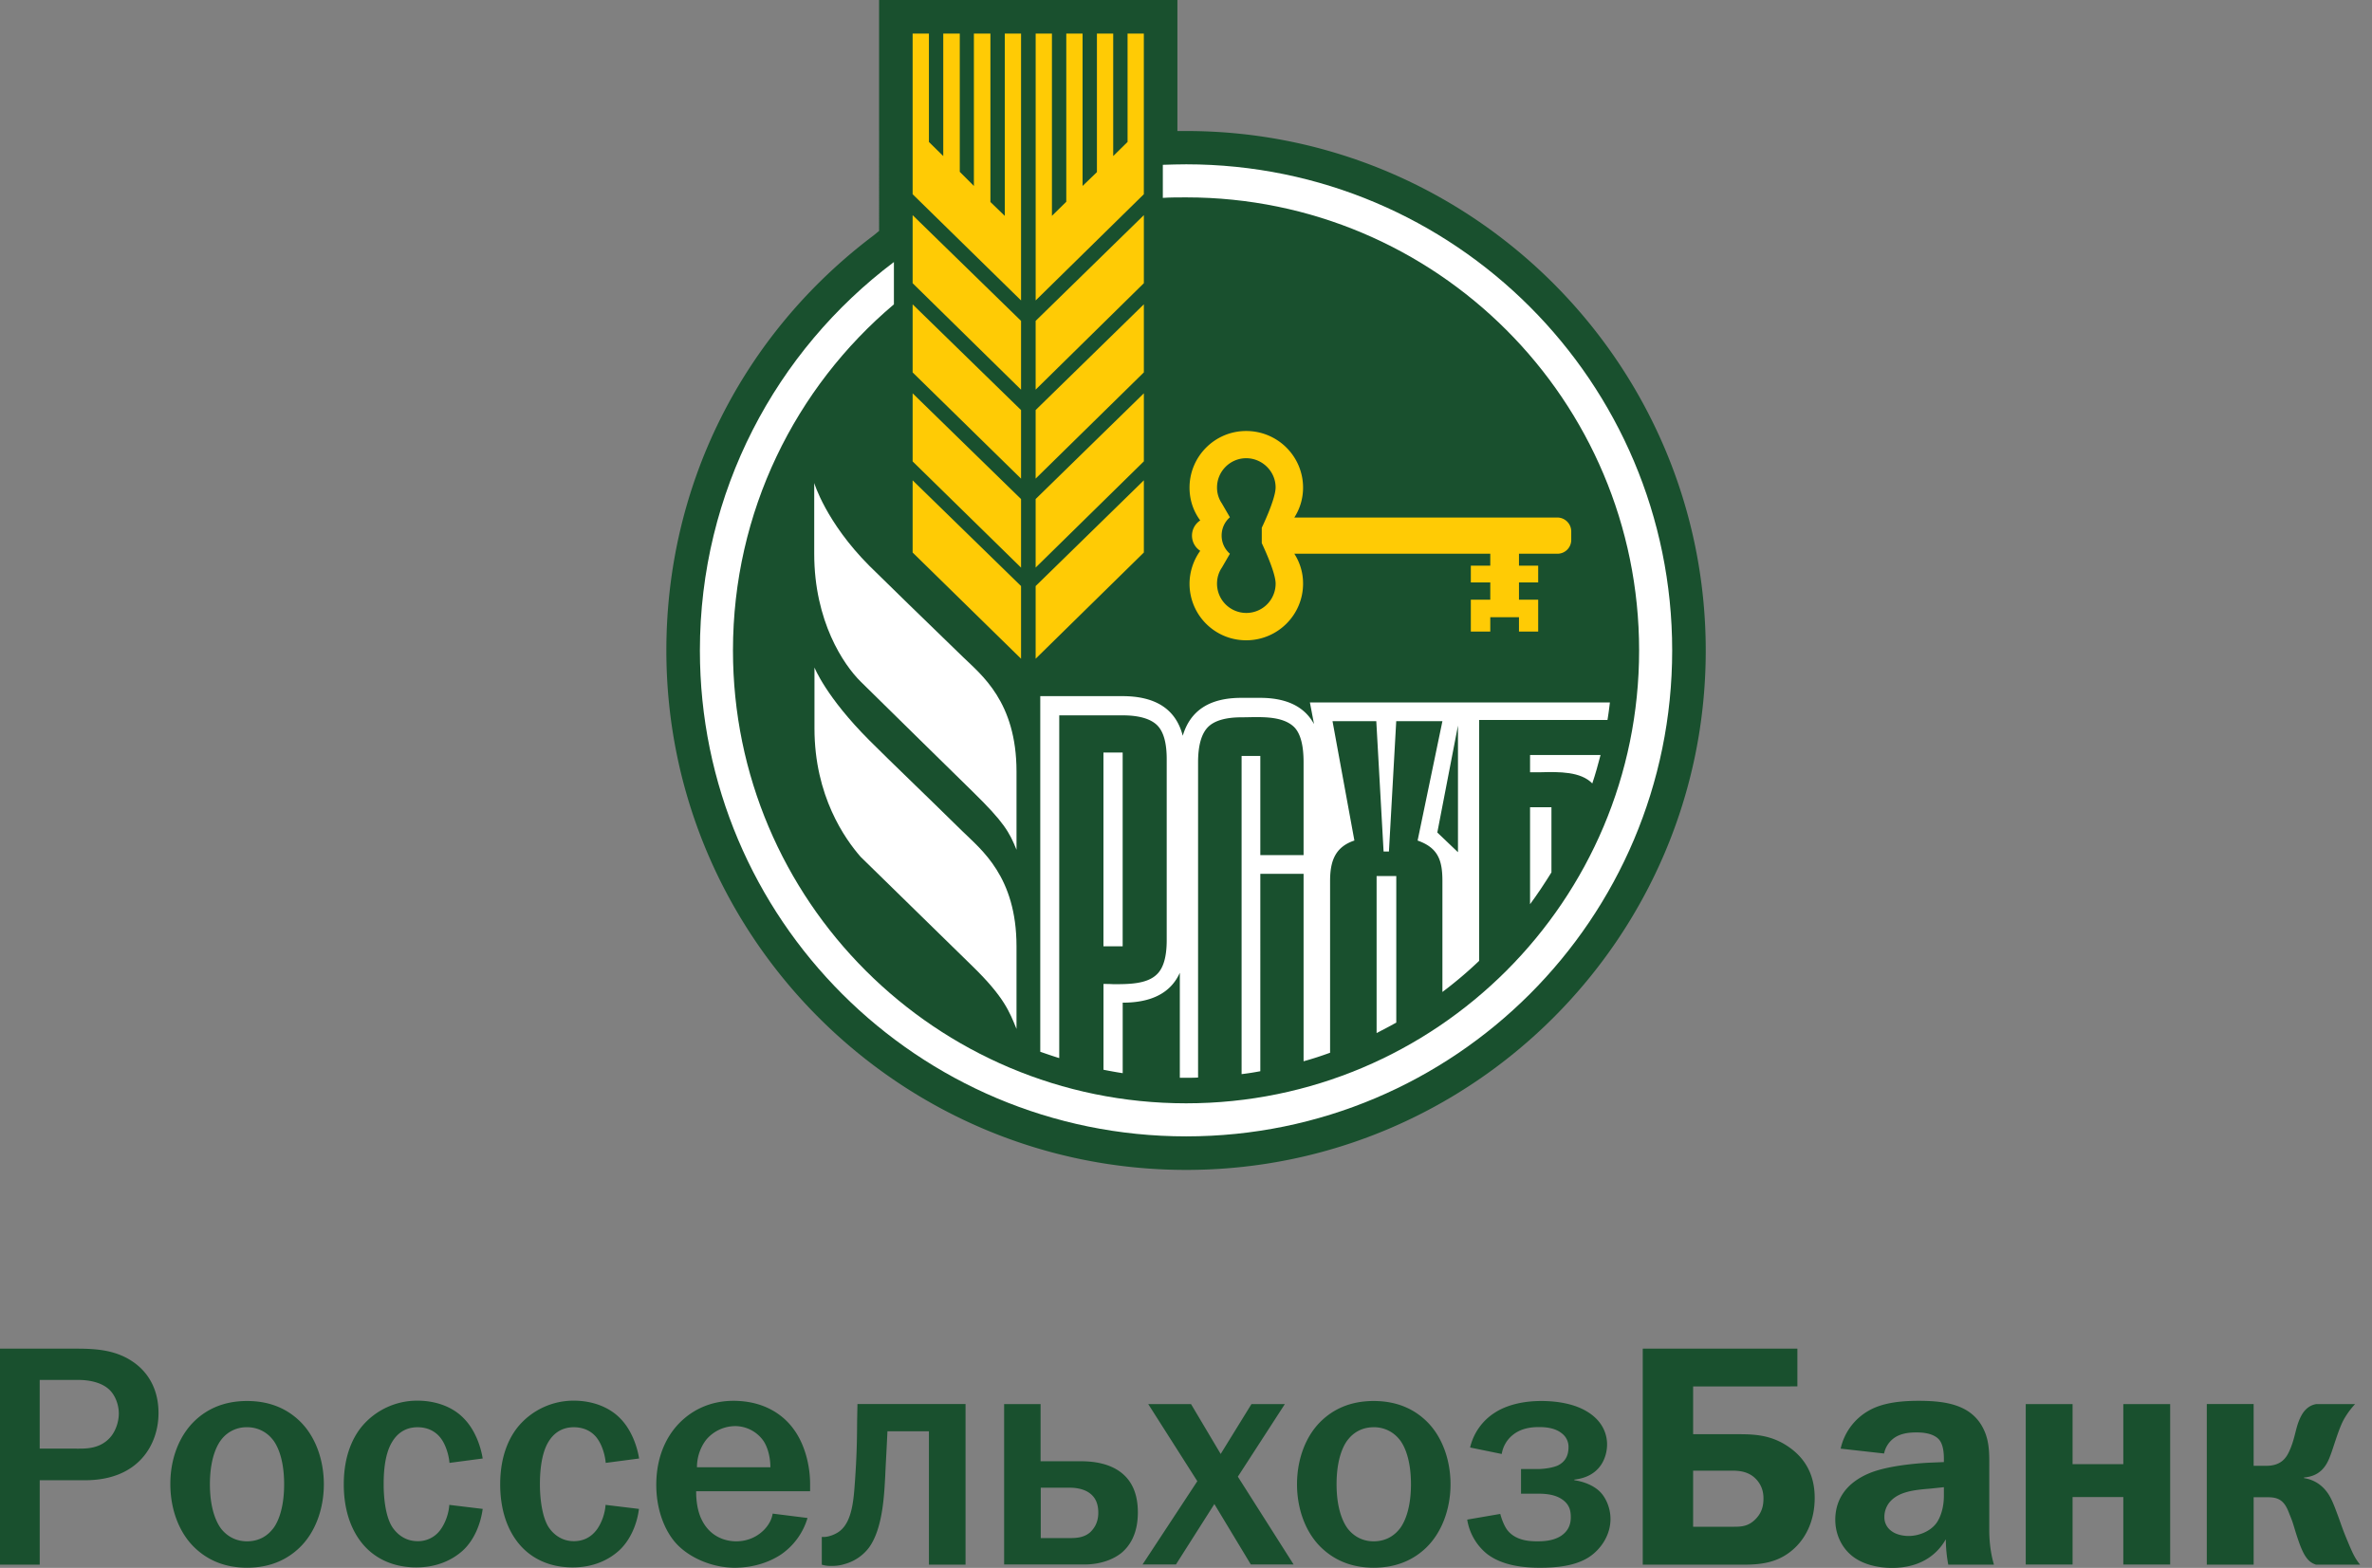
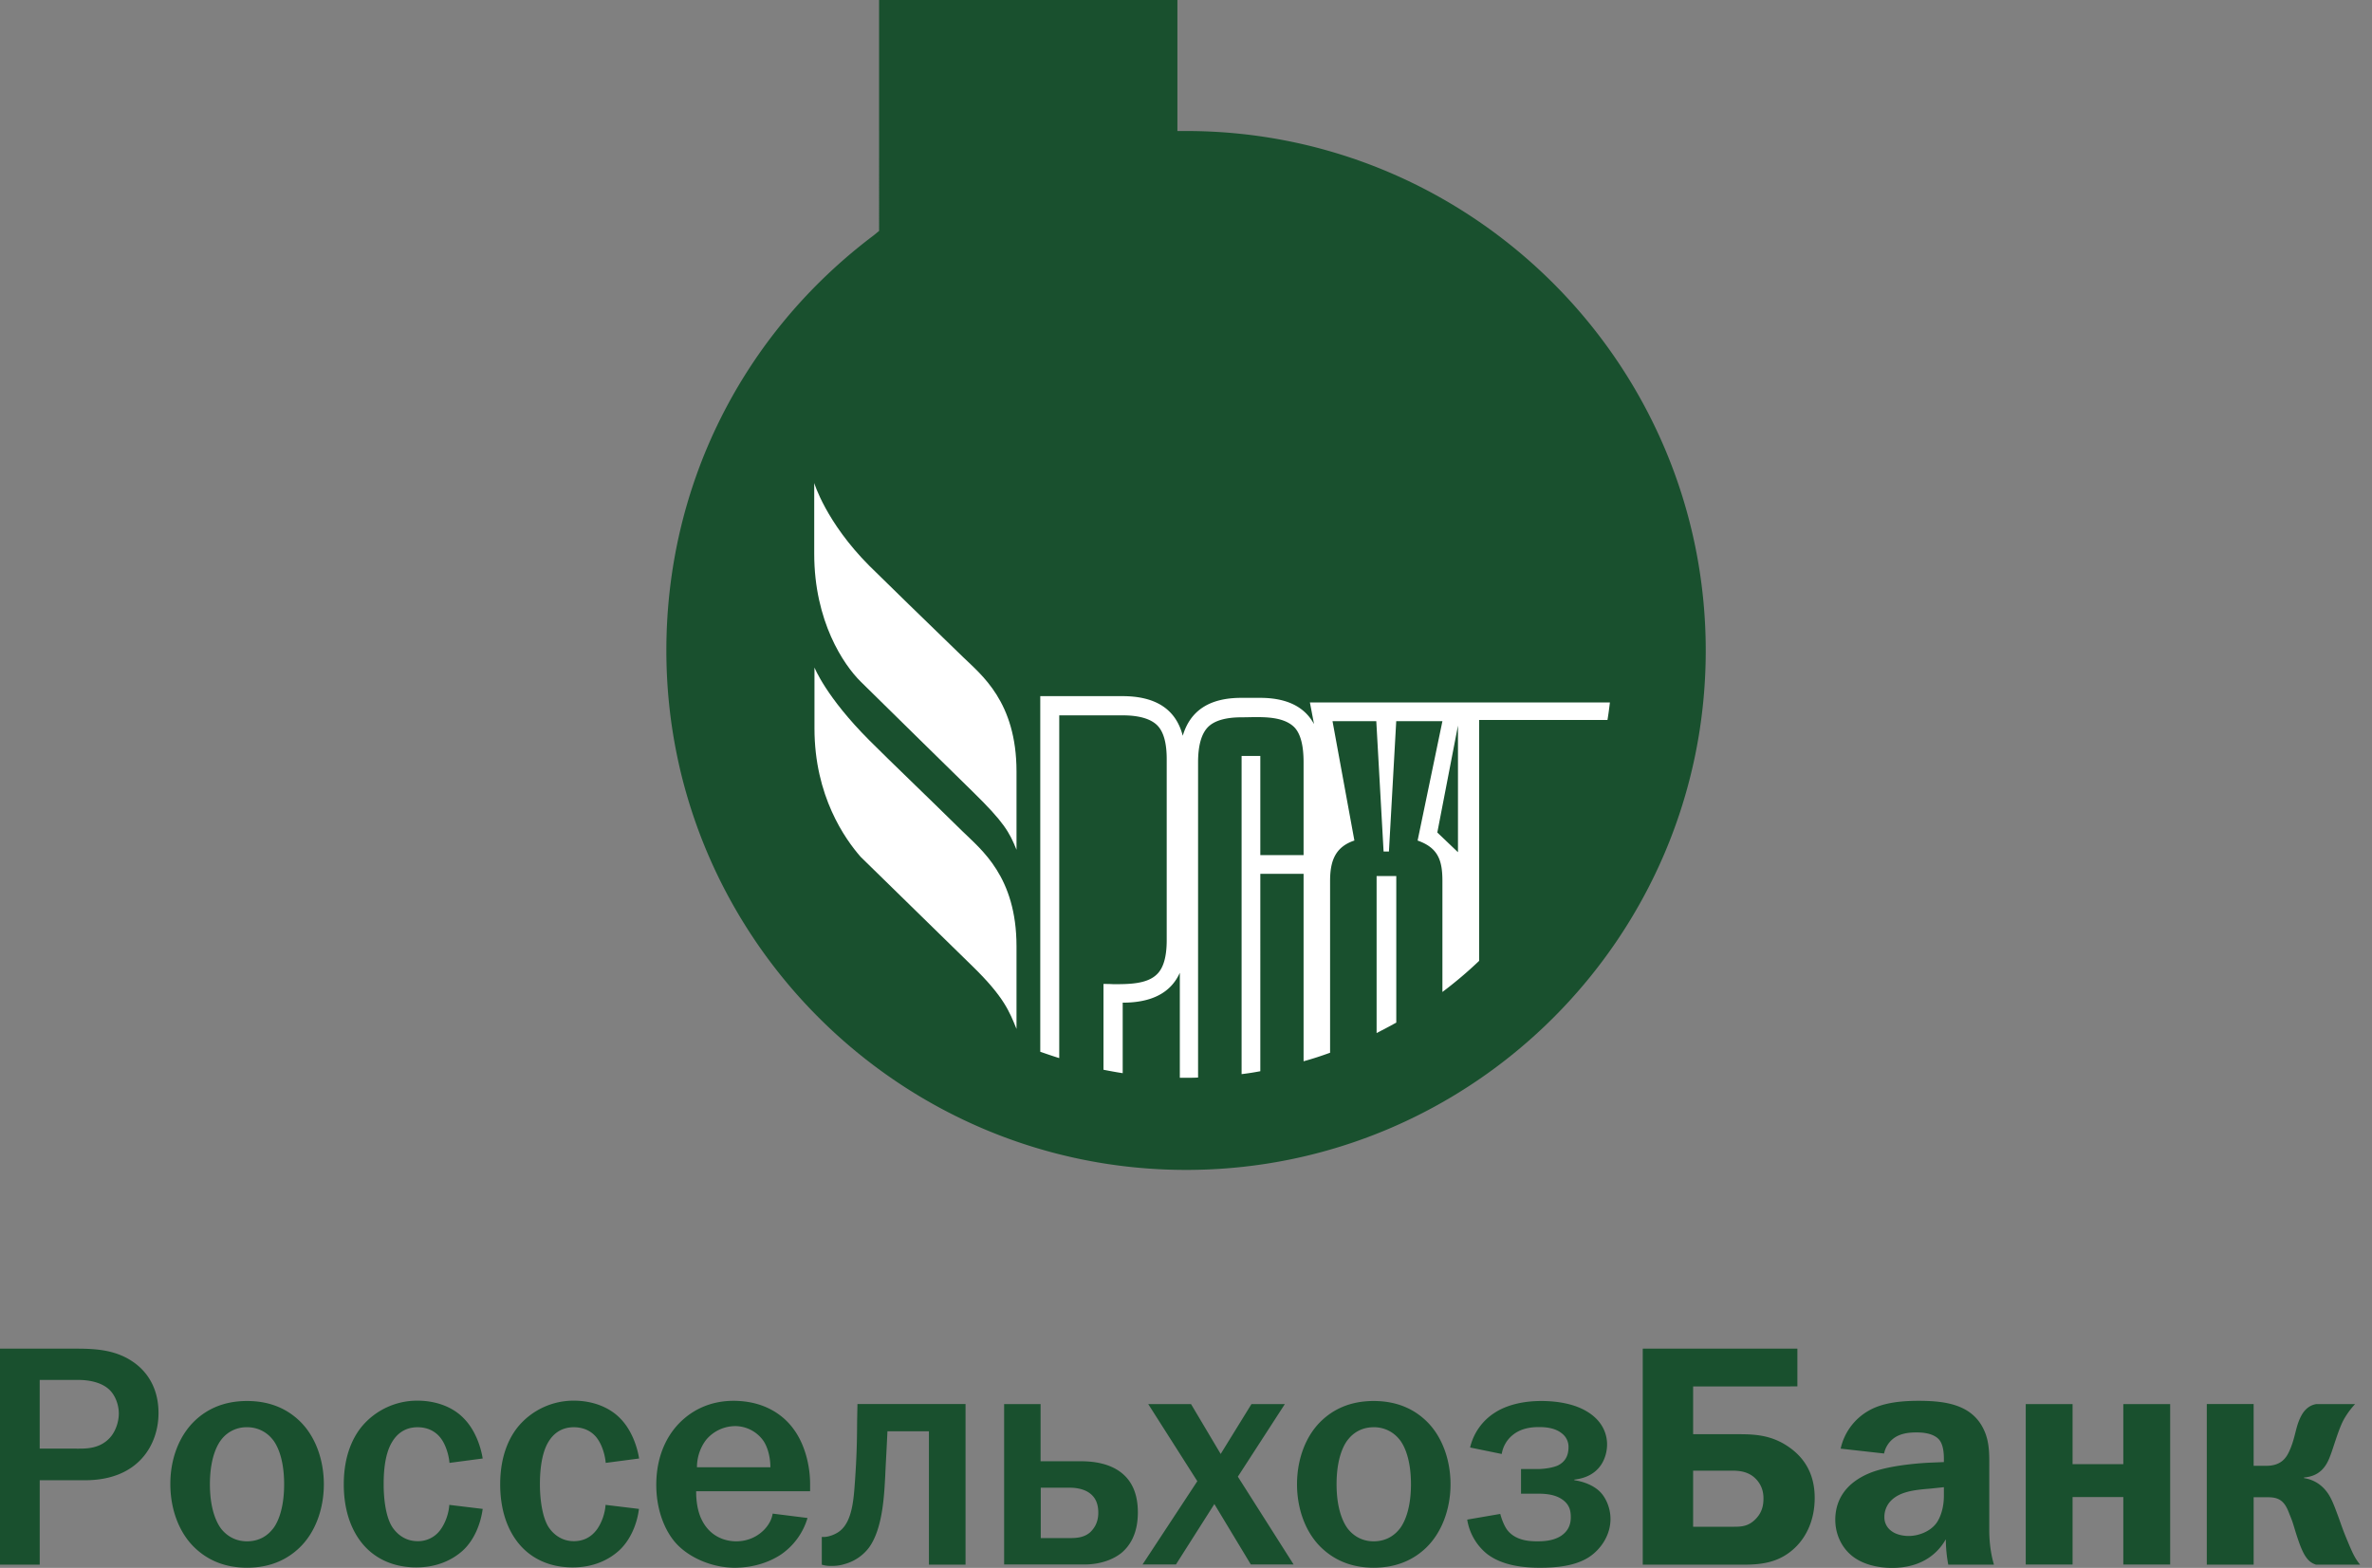
<svg xmlns="http://www.w3.org/2000/svg" width="121" height="80" viewBox="0 0 121 80" fill="none">
  <rect x="0" y="0" width="121" height="80" fill="#808080" stroke="none" />
  <path d="M3.828 68.813c.951 0 2.01.033 2.927.653.612.405 1.331 1.207 1.331 2.638 0 1.57-.992 3.423-3.745 3.423H2.026v4.308H0V68.813h3.828zm.083 5.102c.446 0 1.091.016 1.604-.464.355-.322.546-.868.546-1.33 0-.43-.174-.951-.53-1.257-.355-.306-.917-.455-1.546-.455h-1.96v3.505h1.886zm6.044-1.44c.562-.528 1.397-.991 2.646-.991 1.257 0 2.092.463 2.654.992.835.785 1.265 2.009 1.265 3.258 0 1.248-.43 2.472-1.265 3.257-.562.53-1.397 1-2.654 1-1.249 0-2.084-.47-2.646-1-.835-.785-1.265-2.009-1.265-3.257-.008-1.257.43-2.473 1.265-3.258zm1.364 5.574c.174.206.58.595 1.282.595.711 0 1.108-.38 1.282-.595.132-.14.611-.786.611-2.315 0-1.53-.48-2.167-.611-2.316a1.635 1.635 0 00-1.282-.595 1.61 1.61 0 00-1.282.595c-.124.15-.611.786-.611 2.316 0 1.52.487 2.166.611 2.315zm11.61-3.407c-.034-.413-.191-.901-.406-1.207-.199-.29-.579-.612-1.224-.612-.628 0-1.042.323-1.298.753-.405.66-.43 1.686-.43 2.158 0 .752.108 1.653.43 2.166.207.322.628.736 1.298.736a1.4 1.4 0 001.19-.612c.24-.34.406-.819.43-1.24l1.704.206c-.1.753-.43 1.596-1.025 2.134-.496.446-1.274.851-2.365.851-1.215 0-2.01-.48-2.472-.918-.629-.595-1.224-1.653-1.224-3.323 0-1.555.53-2.49.951-2.985a3.679 3.679 0 012.795-1.282c1.017 0 1.852.356 2.373.901.529.53.851 1.332.967 2.05l-1.695.224zm7.97 0c-.033-.413-.19-.901-.405-1.207-.19-.29-.58-.612-1.224-.612-.628 0-1.042.323-1.298.753-.397.66-.43 1.686-.43 2.158 0 .752.116 1.653.43 2.166.206.322.628.736 1.298.736.48 0 .885-.19 1.19-.612.24-.34.406-.819.43-1.24l1.704.206c-.091.753-.43 1.596-1.026 2.134-.496.446-1.265.851-2.356.851-1.224 0-2.01-.48-2.472-.918-.628-.595-1.224-1.653-1.224-3.323 0-1.555.53-2.49.951-2.985a3.679 3.679 0 012.795-1.282c1.008 0 1.843.356 2.373.901.529.53.851 1.332.967 2.05l-1.703.224zm10.294 2.811a3.442 3.442 0 01-1.348 1.86c-.645.43-1.48.679-2.365.679-1.108 0-2.232-.472-2.91-1.158-.628-.636-1.092-1.753-1.092-3.067 0-1.67.695-2.779 1.447-3.407.439-.372 1.257-.885 2.49-.885 1.562 0 2.554.72 3.083 1.464.562.769.827 1.844.827 2.778v.372h-5.812c0 .091-.017.835.272 1.43.43.902 1.224 1.125 1.77 1.125.43 0 .976-.132 1.43-.595.273-.29.389-.563.43-.819l1.778.223zm-1.894-2.588c0-.463-.115-.992-.355-1.347a1.772 1.772 0 00-1.447-.753 1.95 1.95 0 00-1.464.686c-.256.323-.48.819-.48 1.414H39.3zm9.955-3.224v8.194h-1.868V73.03H45.27c-.05 1.108-.082 1.554-.115 2.315-.05.852-.108 2.646-.835 3.63a2.32 2.32 0 01-1.257.835c-.207.066-.43.09-.662.09-.157 0-.322-.016-.48-.065V78.42h.158c.24-.017.562-.14.768-.306.645-.513.703-1.67.77-2.588.083-1.207.1-1.927.106-3.018l.017-.868h5.515zm3.829 2.918h2.058c.53 0 1.555.067 2.233.736.612.596.67 1.43.67 1.877 0 1.174-.48 1.77-.852 2.076-.132.099-.736.578-1.893.578h-4.077v-8.185h1.86v2.918zm0 3.92h1.463c.356 0 .736-.017 1.059-.29.19-.182.421-.48.421-1 0-.447-.132-.802-.496-1.042-.322-.207-.728-.24-.976-.24h-1.463v2.572h-.008zm7.673-6.838l1.513 2.546 1.571-2.546h1.703l-2.398 3.704 2.845 4.481h-2.183l-1.86-3.084-1.96 3.084h-1.704l2.795-4.25-2.505-3.935h2.183zm6.672.835c.562-.53 1.398-.992 2.646-.992 1.257 0 2.092.463 2.654.992.835.785 1.266 2.009 1.266 3.258 0 1.248-.439 2.472-1.266 3.257-.562.53-1.397 1-2.654 1-1.248 0-2.084-.47-2.646-1-.835-.785-1.265-2.009-1.265-3.257 0-1.257.43-2.473 1.265-3.258zm1.365 5.573c.173.206.578.595 1.28.595.712 0 1.11-.38 1.29-.595.125-.14.613-.786.613-2.315 0-1.53-.48-2.167-.612-2.316a1.64 1.64 0 00-1.29-.595c-.703 0-1.108.38-1.281.595-.133.15-.612.786-.612 2.316 0 1.52.487 2.166.612 2.315zm6.2-4.192a2.878 2.878 0 011.315-1.811c.273-.174 1.026-.562 2.315-.562.803 0 1.621.14 2.233.48.901.495 1.124 1.215 1.124 1.736 0 .562-.273 1.637-1.67 1.794v.033c.48.066 1.01.273 1.332.612.29.306.512.818.512 1.364 0 .819-.48 1.538-1.092 1.943-.735.48-1.752.546-2.504.546-.761 0-1.91-.083-2.72-.72a2.82 2.82 0 01-.993-1.736l1.686-.29c.067.257.208.646.397.869.422.488 1.075.529 1.497.529.422 0 .868-.05 1.224-.29.322-.223.48-.529.48-.934 0-.339-.067-.612-.356-.851-.372-.306-.868-.356-1.331-.356h-.852v-1.257h.852c.322 0 .785-.066 1.042-.19.339-.174.529-.463.529-.934a.86.86 0 00-.34-.695c-.372-.306-.9-.322-1.173-.322-.373 0-.918.05-1.365.43a1.56 1.56 0 00-.529.942l-1.612-.33zm16.695-3.117H86.37v2.439h2.364c.853 0 1.67.066 2.506.645.819.562 1.331 1.397 1.331 2.604 0 1.125-.422 1.96-.95 2.489-.802.802-1.72.918-2.68.918H83.8V68.813h7.888v1.927zM86.37 77.9h2.075c.389 0 .745-.017 1.109-.389.355-.355.404-.752.404-1.058 0-.347-.099-.703-.404-1.009-.365-.364-.836-.405-1.175-.405h-2.01v2.86zm7.525-3.986a2.957 2.957 0 011.413-1.926c.637-.372 1.488-.513 2.555-.513 1.347 0 2.712.174 3.324 1.447.323.662.289 1.365.289 1.977v3.166c0 .662.091 1.274.24 1.77h-2.331a7.078 7.078 0 01-.125-1.298c-.306.545-1.05 1.463-2.745 1.463-.753 0-1.53-.19-2.058-.628-.514-.422-.836-1.092-.836-1.828 0-.818.356-1.802 1.753-2.381.902-.372 2.365-.496 3.018-.53l.769-.032v-.174c0-.223-.017-.703-.24-.967-.306-.356-.918-.372-1.157-.372-.331 0-.736.033-1.076.24a1.29 1.29 0 00-.578.835l-2.216-.248zm4.547 2.043c-.803.066-1.604.149-2.06.703a1.182 1.182 0 00-.256.736.85.85 0 00.356.719c.223.174.562.256.885.256.48 0 1.042-.207 1.364-.595.05-.05.43-.53.43-1.464v-.43l-.719.075zm7.284-4.316v3.067h2.588v-3.067h2.39v8.185h-2.39v-3.44h-2.588v3.44h-2.389v-8.185h2.389zm9.236 0v3.15h.645c.694 0 .983-.34 1.157-.711.34-.72.323-1.282.629-1.844.239-.447.562-.562.768-.595h1.977c-.256.273-.48.595-.628.884-.257.53-.496 1.398-.646 1.77-.189.513-.512 1.025-1.331 1.091v.033c.439.067.885.29 1.224.786.207.306.347.703.579 1.331.223.645.322.868.529 1.364.165.372.256.596.529.935h-2.249c-.355-.116-.595-.356-.885-1.191-.223-.637-.256-.868-.404-1.224l-.116-.29c-.24-.611-.563-.735-1.059-.735h-.719v3.44h-2.389V71.64h2.389zM60.509 59.693c-14.623 0-26.517-11.881-26.517-26.504 0-8.396 3.857-16.123 10.58-21.183l.272-.224V0h15.218v6.685h.447c14.61 0 26.504 11.894 26.504 26.517 0 14.61-11.894 26.491-26.504 26.491z" fill="#19502E" />
-   <path d="M52.83 33.611l5.52-5.42v-3.683l-5.52 5.395v3.708zm0-13.73l5.52-5.432v-3.472l-5.52 5.395v3.51zm0 4.54L58.35 19v-3.473l-5.52 5.395v3.498zm-1.575-13.407l-.732-.707V1.712h-.843v7.776l-.72-.72V1.713h-.843v6.25l-.731-.719V1.712h-.831V9.91l5.531 5.42V1.712h-.83v9.302zM52.83 28.96l5.52-5.42v-3.472l-5.52 5.395v3.497zm-6.275-.769l5.531 5.42v-3.708l-5.531-5.395v3.683zM57.518 7.243l-.731.72V1.712h-.831v7.07l-.732.706V1.712h-.831v8.582l-.732.72V1.712h-.83V15.33l5.518-5.42V1.712h-.83v5.531zM46.555 14.45l5.531 5.433v-3.51l-5.531-5.395v3.472zm0 4.552l5.531 5.42v-3.498l-5.531-5.395v3.473zm0 4.54l5.531 5.42v-3.498l-5.531-5.395v3.472zm32.904 2.864H66.026c.285-.446.446-.967.446-1.525 0-1.6-1.302-2.89-2.902-2.89s-2.89 1.302-2.89 2.89c0 .632.199 1.203.546 1.674a.924.924 0 000 1.55 2.904 2.904 0 00-.546 1.675c0 1.6 1.29 2.89 2.89 2.89s2.902-1.29 2.902-2.89a2.79 2.79 0 00-.446-1.526h9.996v.608h-.992v.856h.992v.88h-.992v1.625h.992v-.732h1.464v.732h.98v-1.625h-.98v-.88h.98v-.856h-.98v-.608h1.972a.704.704 0 00.694-.707v-.434a.712.712 0 00-.695-.707zM65.072 29.78a1.495 1.495 0 01-2.99 0c0-.298.087-.583.249-.819l.409-.707a1.22 1.22 0 01-.422-.93c0-.372.162-.707.422-.93l-.41-.707a1.42 1.42 0 01-.247-.819c0-.818.67-1.488 1.488-1.488s1.5.67 1.5 1.488c0 .608-.706 2.06-.706 2.06v.78c0 .013.707 1.464.707 2.072z" fill="#FFCB05" />
  <path d="M41.535 24.644v3.61c0 3.447 1.5 5.667 2.369 6.523.508.496 5.643 5.556 5.718 5.618 1.6 1.563 1.872 2.071 2.232 2.964v-3.993c0-3.56-1.798-4.936-2.729-5.842-2.17-2.108-3.609-3.497-4.787-4.663-2.208-2.22-2.803-4.217-2.803-4.217zm7.59 17.798c-2.157-2.121-3.609-3.498-4.774-4.664-2.22-2.22-2.803-3.72-2.803-3.72v3.112c0 3.448 1.562 5.644 2.356 6.55.508.495 5.656 5.53 5.718 5.593 1.6 1.562 1.872 2.306 2.232 3.187v-4.217c0-3.56-1.81-4.936-2.728-5.841z" fill="#fff" />
-   <path d="M60.508 8.384c-.397 0-.794.013-1.19.025v1.687c.396-.025.78-.025 1.19-.025 12.762 0 23.106 10.344 23.106 23.118 0 12.762-10.344 23.106-23.106 23.106-12.762 0-23.118-10.344-23.118-23.106 0-7.082 3.187-13.42 8.21-17.66V13.37c-6.015 4.527-9.897 11.72-9.897 19.82 0 13.692 11.1 24.792 24.805 24.792 13.693 0 24.793-11.1 24.793-24.793 0-13.692-11.1-24.805-24.793-24.805z" fill="#fff" />
-   <path d="M78.05 46.138c.385-.521.745-1.067 1.092-1.625v-3.324h-1.091v4.949zm3.176-6.164c.161-.484.297-.968.421-1.451h-3.596v.88h.546c.954-.025 2.034-.037 2.629.57zm-23.957-1.576h-.98v9.885h.98v-9.885z" fill="#fff" />
  <path d="M54.046 36.5h3.225c.83 0 1.414.174 1.749.496.334.323.496.906.496 1.737v9.24c0 .83-.161 1.413-.496 1.736-.509.508-1.452.508-2.233.508-.173-.012-.347-.012-.496-.012v4.378c.323.062.645.124.98.174V51.16c1.488 0 2.456-.508 2.914-1.525v5.357h.323c.198 0 .41 0 .608-.012V38.894c0-.856.173-1.451.496-1.786.322-.335.905-.508 1.724-.508.83 0 2.058-.125 2.691.508.323.335.471.943.471 1.786v4.738h-2.207v-5.06h-.955v16.234c.322-.037.632-.087.955-.148V44.587h2.207v9.562c.46-.124.906-.273 1.352-.434v-8.756c0-.992.236-1.737 1.24-2.072l-1.116-6.09h2.233l.372 6.649h.273l.372-6.648h2.356l-1.265 6.09c1.054.372 1.265 1.017 1.265 2.07v5.656a20.734 20.734 0 001.873-1.587V36.736H82c.05-.298.087-.583.124-.893H66.821l.21 1.104c-.483-.893-1.4-1.34-2.753-1.34h-.955c-1.624 0-2.604.645-2.989 1.935-.347-1.352-1.376-2.022-3.076-2.022h-4.192v18.145c.323.112.645.224.968.323V36.5h.012zm20.328 6.983l-1.054-1.005 1.054-5.457v6.462z" fill="#fff" />
  <path d="M70.223 52.71c.335-.173.67-.346 1.004-.533V44.7h-1.004v8.012z" fill="#fff" />
</svg>